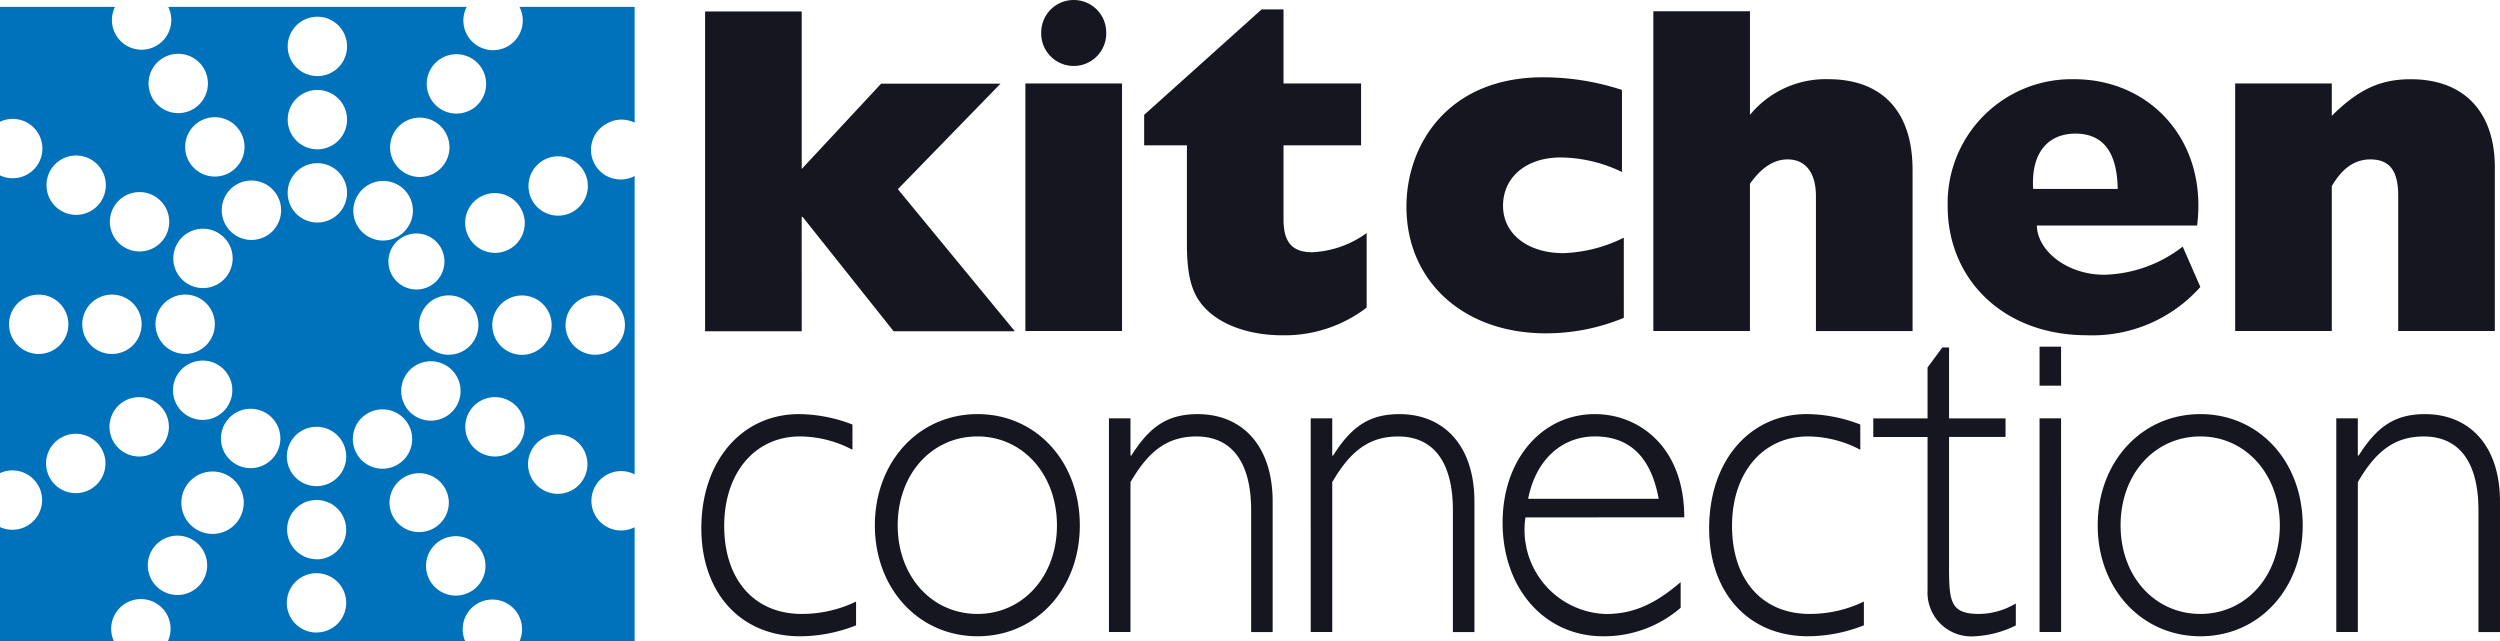
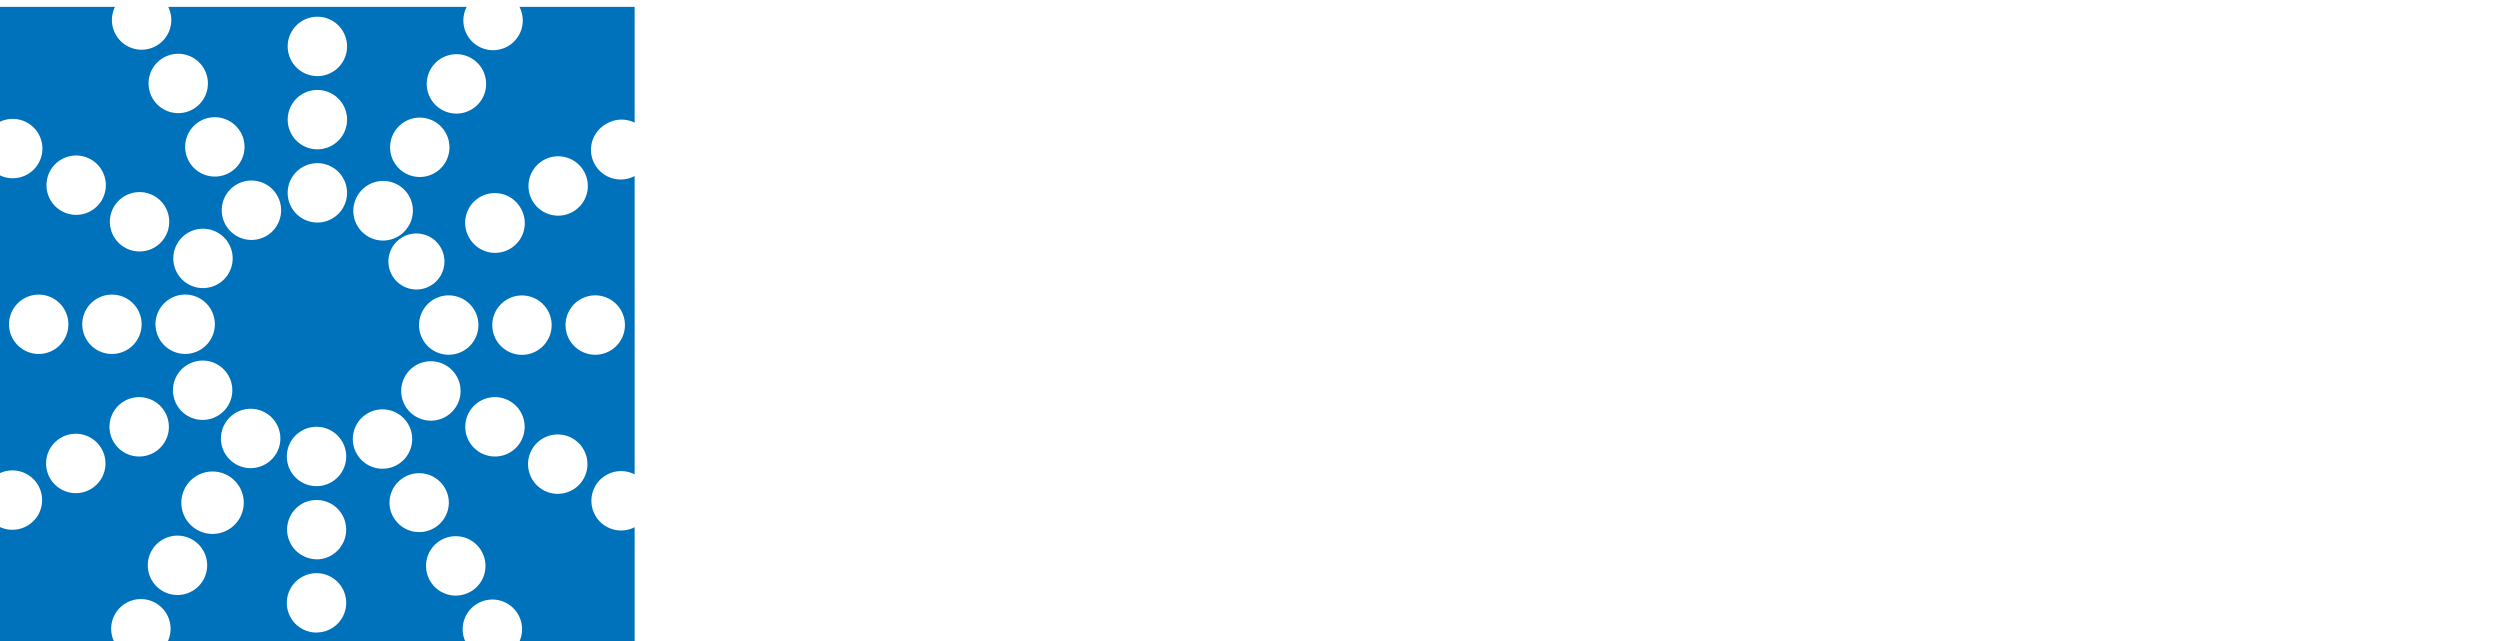
<svg xmlns="http://www.w3.org/2000/svg" width="245.519" height="63" viewBox="0 0 245.519 63">
  <path d="M59.585,12.14a2.91,2.91,0,0,1,2.742-.094V.674H51.014a2.916,2.916,0,1,1-5.181,0H16.519a2.915,2.915,0,1,1-5.225,0H0V11.957a2.915,2.915,0,1,1,0,5.267v29.24a2.918,2.918,0,0,1,3.744,1.19,2.9,2.9,0,0,1,.378,1.733A2.918,2.918,0,0,1,0,51.762V63H11.2a2.917,2.917,0,1,1,5.272,0H45.7a2.916,2.916,0,1,1,5.311,0H62.326V51.777a2.916,2.916,0,1,1,0-5.191v-29.3a2.915,2.915,0,1,1-2.741-5.146m-6.229,3.6a2.915,2.915,0,1,1-1.066,3.982h0a2.916,2.916,0,0,1,1.067-3.98m.819,16.192a2.915,2.915,0,1,1-2.914-2.918,2.915,2.915,0,0,1,2.914,2.918v0h0M51.111,20.4a2.916,2.916,0,0,1-4.982,3.033l-.044-.076-.025-.042A2.916,2.916,0,0,1,51.111,20.4M39.791,36.934a2.913,2.913,0,0,1,3.783-1.17v.008h0a1.383,1.383,0,0,1,.2.1,2.915,2.915,0,1,1-3.982,1.067h0M40.9,22.929a2.751,2.751,0,1,1-.006,0H40.9M44.069,34.84a2.916,2.916,0,1,1,2.915-2.917h0a2.917,2.917,0,0,1-2.915,2.914M42.3,6.781a2.916,2.916,0,1,1,1.068,3.984A2.916,2.916,0,0,1,42.3,6.781h0M38.7,13.01a2.915,2.915,0,1,1,1.069,3.981h0a2.913,2.913,0,0,1-1.07-3.978v0h0m-3.6,6.224a2.918,2.918,0,0,1,5.065,2.9h0l-.015.016a2.916,2.916,0,1,1-5.065-2.892h0l.015-.025M23.623,12.966A2.915,2.915,0,1,1,19.641,11.9h0a2.915,2.915,0,0,1,3.98,1.069M18.445,35.8l.047-.027h.016a2.886,2.886,0,0,1,2.8,0h0a2.914,2.914,0,1,1-2.861.027M15.27,31.846a2.915,2.915,0,1,1,2.918,2.912h0a2.917,2.917,0,0,1-2.917-2.912m7.19-5.013a2.915,2.915,0,1,1-1.07-3.981h0a2.912,2.912,0,0,1,1.07,3.977h0M16.047,5.672A2.914,2.914,0,1,1,14.98,9.653h0a2.912,2.912,0,0,1,1.064-3.978h0M11.18,20.323a2.915,2.915,0,1,1-.37,1.8,2.916,2.916,0,0,1,.37-1.8m2.729,11.523a2.915,2.915,0,1,1-2.916-2.914,2.915,2.915,0,0,1,2.916,2.914h0M4.954,16.729a2.915,2.915,0,1,1,1.067,3.982h0a2.915,2.915,0,0,1-1.066-3.98M3.8,34.762a2.914,2.914,0,1,1,2.915-2.915A2.914,2.914,0,0,1,3.8,34.762h0M8.9,48.04a2.916,2.916,0,1,1,1.067-3.984A2.916,2.916,0,0,1,8.9,48.04h0m2.245-4.663a2.916,2.916,0,1,1,3.984,1.065h0a2.917,2.917,0,0,1-3.982-1.066m8.806,13.6a2.915,2.915,0,1,1-1.068-3.983,2.914,2.914,0,0,1,1.068,3.983l0,0m3.986-7.6a3.065,3.065,0,1,1,0-.011Zm3.2-4.86a2.915,2.915,0,1,1-1.07-3.981h.007a2.917,2.917,0,0,1,1.067,3.984M27.2,22.135a2.841,2.841,0,0,1-1.046,1.039,2.915,2.915,0,0,1-3.963-1.034.185.185,0,0,1-.021-.033,2.915,2.915,0,1,1,5.028.027m3.888,39.988A2.916,2.916,0,1,1,34,59.2v0a2.914,2.914,0,0,1-2.913,2.915h0m0-7.192A2.916,2.916,0,0,1,29.806,49.4v-.009a3.007,3.007,0,0,1,1.279-.285,2.88,2.88,0,0,1,1.28.294h.012a2.92,2.92,0,0,1-1.292,5.535m0-7.191A2.915,2.915,0,1,1,34,44.825a2.915,2.915,0,0,1-2.915,2.919h0m.082-25.89a2.915,2.915,0,1,1,2.915-2.915v0a2.914,2.914,0,0,1-2.913,2.915h0m0-7.19a2.915,2.915,0,1,1,2.915-2.915h0a2.915,2.915,0,0,1-2.915,2.915h0m0-7.191A2.915,2.915,0,1,1,34.084,4.56a2.915,2.915,0,0,1-2.915,2.915h0m3.871,37.1a2.915,2.915,0,1,1,3.984,1.066,2.915,2.915,0,0,1-3.984-1.066v0m3.6,6.228a2.875,2.875,0,0,1-.39-1.413,2.915,2.915,0,0,1,5.83-.009h0v.011A2.916,2.916,0,0,1,38.64,50.8m7.577,7.3a2.917,2.917,0,1,1,1.066-3.985h0A2.914,2.914,0,0,1,46.225,58.1l0,0h0M57.3,47.04a2.916,2.916,0,1,1-1.067-3.983h0A2.916,2.916,0,0,1,57.3,47.04m1.155-18.033a2.916,2.916,0,1,1-2.914,2.918,2.917,2.917,0,0,1,2.914-2.918M51.134,43.375a2.916,2.916,0,1,1-1.067-3.984h0a2.915,2.915,0,0,1,1.067,3.983" fill="#0072bb" />
-   <path d="M83.718,41.694a14.81,14.81,0,0,0-5.241-1.025c-5.637,0-9.6,4.623-9.6,11.211,0,6.354,3.877,10.607,9.689,10.607a14.976,14.976,0,0,0,5.507-1.075V59.079a12.246,12.246,0,0,1-5.33,1.214c-4.669,0-7.62-3.365-7.62-8.647,0-5.233,3.039-8.785,7.443-8.785a11.139,11.139,0,0,1,5.153,1.31ZM106.046,51.6c0-6.26-4.272-10.931-10.041-10.931S85.919,45.344,85.919,51.6c0,6.215,4.316,10.886,10.086,10.886s10.041-4.672,10.041-10.886m-2.245,0c0,5-3.347,8.692-7.8,8.692-4.492,0-7.84-3.692-7.84-8.692,0-5.046,3.347-8.739,7.84-8.739,4.45,0,7.8,3.74,7.8,8.739m7.221-10.514h-2.114V62.07h2.114V47.349c1.762-3.036,3.613-4.485,6.476-4.485,3.477,0,5.373,2.525,5.373,7.243V62.071h2.113v-12.8c0-5.652-3.126-8.6-7.354-8.6-2.864,0-4.668,1.12-6.518,4.063h-.09Zm19.815,0h-2.114V62.07h2.114V47.349c1.762-3.036,3.612-4.485,6.474-4.485,3.48,0,5.374,2.525,5.374,7.243V62.071H144.8v-12.8c0-5.652-3.127-8.6-7.355-8.6-2.863,0-4.668,1.12-6.521,4.063h-.087Zm34.57,9.719c0-7.009-4.538-10.137-8.766-10.137-5.242,0-9.073,4.484-9.073,10.651,0,6.5,4.14,11.167,9.864,11.167a11.466,11.466,0,0,0,7.621-2.8V57.168c-2.554,2.2-4.714,3.132-7.355,3.132a8.257,8.257,0,0,1-7.885-9.487Zm-15.33-1.822c.75-3.831,3.3-6.123,6.564-6.123,3.391,0,5.506,2.012,6.254,6.123Zm32.617-7.292a14.842,14.842,0,0,0-5.242-1.025c-5.638,0-9.6,4.623-9.6,11.211,0,6.354,3.877,10.607,9.69,10.607a14.967,14.967,0,0,0,5.506-1.075v-2.33a12.218,12.218,0,0,1-5.33,1.214c-4.669,0-7.619-3.365-7.619-8.647,0-5.233,3.04-8.785,7.443-8.785a11.16,11.16,0,0,1,5.155,1.31Zm8.719-7.568h-.662L189.3,36.091v5h-5.33v1.823h5.33V58.005a4.3,4.3,0,0,0,4.58,4.486,10.279,10.279,0,0,0,2.291-.372,9.841,9.841,0,0,0,1.8-.7V59.264a7.169,7.169,0,0,1-3.612,1.03c-2.906,0-2.949-1.309-2.949-4.907V42.911h5.549V41.088H191.41Zm11,6.963H200.3V62.07h2.115Zm0-7.042H200.3v3.829h2.115ZM226.143,51.6c0-6.26-4.273-10.931-10.043-10.931S206.012,45.344,206.012,51.6c0,6.215,4.318,10.886,10.088,10.886s10.043-4.672,10.043-10.886m-2.245,0c0,5-3.35,8.692-7.8,8.692-4.492,0-7.84-3.692-7.84-8.692,0-5.046,3.348-8.739,7.84-8.739,4.448,0,7.8,3.74,7.8,8.739m7.659-10.514h-2.115V62.07h2.115V47.349c1.76-3.036,3.612-4.485,6.475-4.485,3.48,0,5.372,2.525,5.372,7.243V62.071h2.113v-12.8c0-5.652-3.127-8.6-7.354-8.6-2.864,0-4.669,1.12-6.518,4.063h-.089ZM100.7,32.509h9.491V8.2H100.7ZM105.447,0a3.188,3.188,0,0,0-3.192,3.184h0v.038a3.193,3.193,0,0,0,6.385.126V3.222A3.189,3.189,0,0,0,105.484,0h-.037m28.769,22.886a9.881,9.881,0,0,1-5.337,1.887c-1.962,0-2.827-.966-2.827-3.222V14.274h7.617V8.2h-7.617V.921h-2.146l-11.542,10.36v2.993h4.2V23.9c0,3.315.5,5.066,1.87,6.448,1.734,1.751,4.607,2.579,7.482,2.579a13.23,13.23,0,0,0,8.3-2.719Zm25.254.455a14.348,14.348,0,0,1-5.93,1.519c-3.512,0-5.93-1.888-5.93-4.651,0-2.81,2.28-4.744,5.656-4.744a14.012,14.012,0,0,1,6.023,1.428V8.834a24.854,24.854,0,0,0-7.755-1.243c-9.351,0-13.411,6.632-13.411,12.711,0,7.32,5.61,12.433,13.683,12.433a19.963,19.963,0,0,0,7.665-1.521Zm2.9,9.169h9.487V18.054c1.1-1.567,2.327-2.4,3.7-2.4,1.779,0,2.781,1.335,2.781,3.592V32.51h9.49V16.71c0-6.353-3.559-8.932-8.256-8.932a9.619,9.619,0,0,0-7.71,3.5V1.105H162.37Zm51.988-8.291a13.061,13.061,0,0,1-7.709,2.763c-3.649,0-6.568-2.347-6.614-4.833h15.739c1.048-8.429-4.7-14.369-12.045-14.369a12.169,12.169,0,0,0-12.453,11.878h0q-.006.3,0,.6c0,7.093,5.383,12.666,13.686,12.666a14.185,14.185,0,0,0,11.13-4.743Zm-14.687-5.662c-.228-3.822,1.689-5.435,4.151-5.435,2.737,0,4.1,1.843,4.151,5.435ZM69.245,32.53h9.488V21.3h.091l8.941,11.236H99.671L88.177,18.58,98.257,8.217H86.534l-7.8,8.381V1.126H69.246Zm150.265-.021H229V18.281c1.048-1.8,2.281-2.626,3.785-2.626,1.872,0,2.737,1.1,2.737,3.545V32.509h9.49V16.437c0-5.385-2.965-8.656-8.257-8.656-3.01,0-5.155,1.014-7.755,3.593V8.2h-9.49Z" fill="#151620" />
</svg>